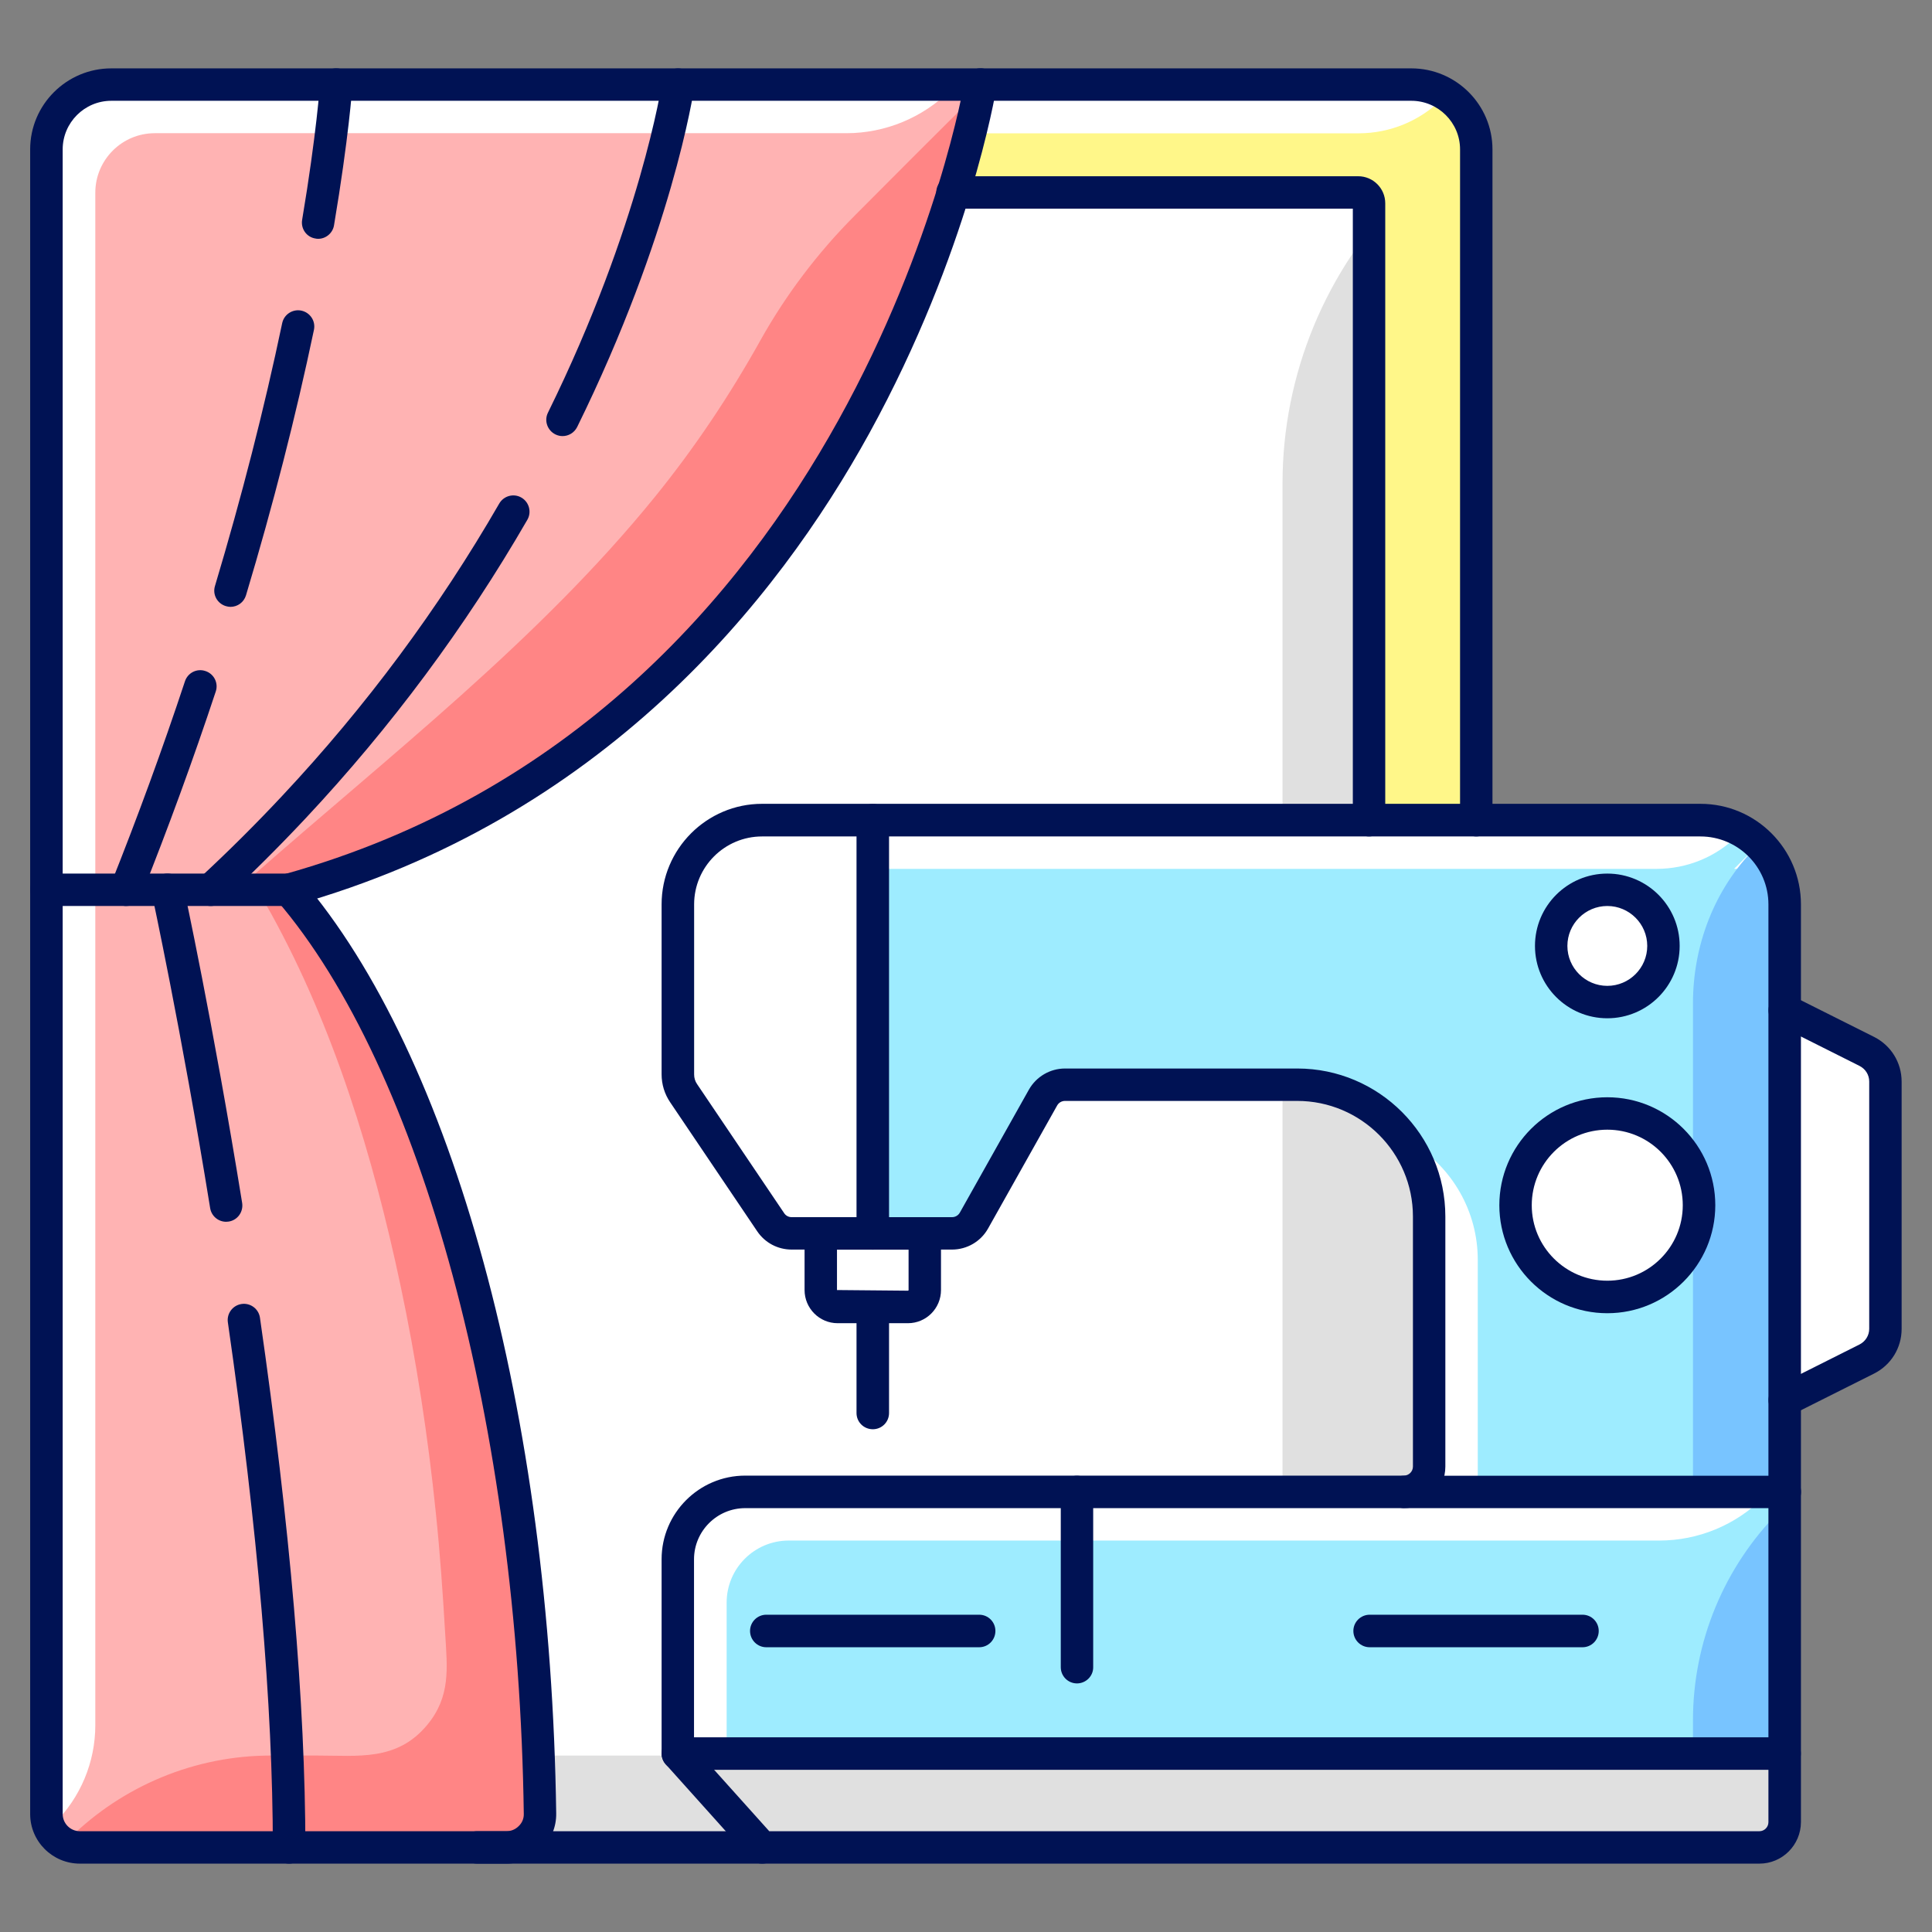
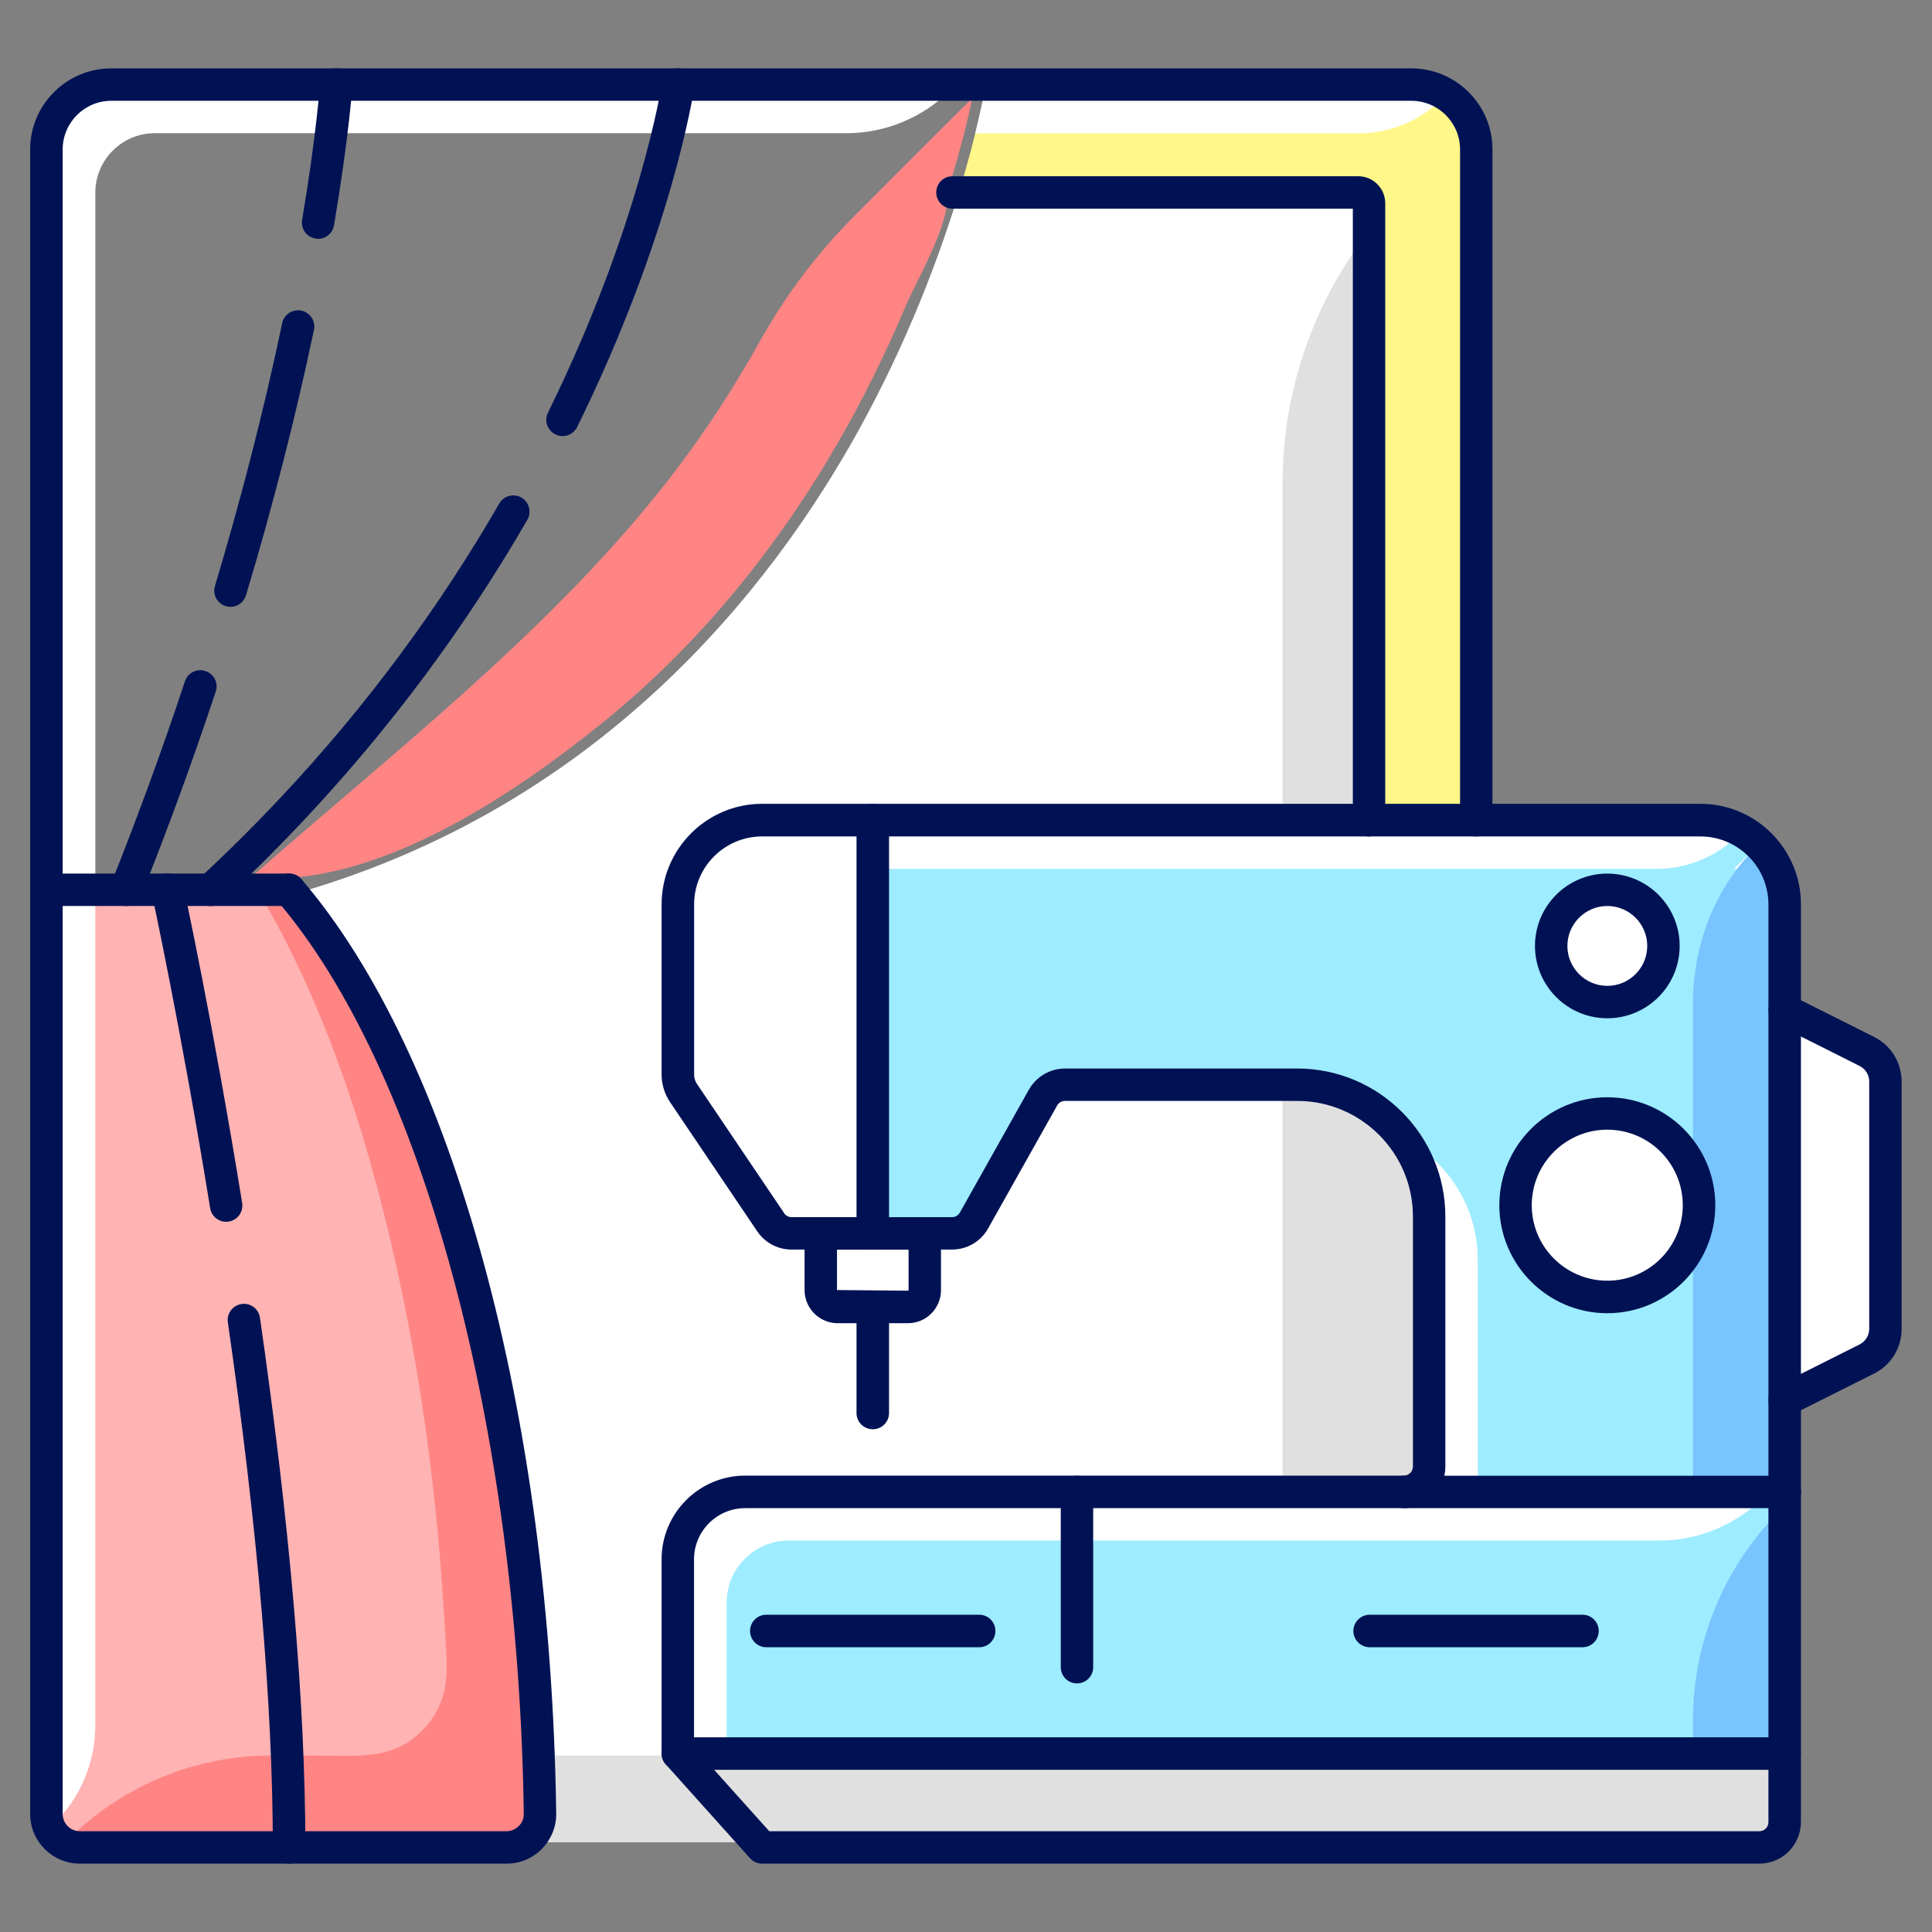
<svg xmlns="http://www.w3.org/2000/svg" width="18" height="18" viewBox="0 0 18 18" fill="none">
  <rect x="0" y="0" width="18" height="18" fill="#808080" stroke="none" />
  <g clip-path="url(#clip0_667_355)">
    <path d="M2.781 8.317C4.132 9.943 5.033 13.295 5.082 16.898C5.084 16.995 5.047 17.086 4.979 17.155C4.976 17.158 4.973 17.159 4.97 17.162H6.989L6.28 16.371C6.278 16.369 6.276 16.366 6.275 16.363C6.274 16.361 6.272 16.359 6.271 16.357C6.269 16.351 6.267 16.344 6.267 16.338V14.528C6.267 14.154 6.571 13.85 6.945 13.85H13.081C13.183 13.85 13.266 13.767 13.266 13.665V11.335C13.266 10.685 12.738 10.157 12.088 10.157H9.925C9.858 10.157 9.796 10.193 9.763 10.251L9.12 11.396C9.07 11.486 8.974 11.543 8.871 11.543H8.665V12.02C8.665 12.134 8.572 12.227 8.458 12.227H8.181V13.165C8.181 13.193 8.159 13.215 8.131 13.215C8.103 13.215 8.081 13.193 8.081 13.165V12.227H7.804C7.69 12.227 7.597 12.134 7.597 12.02V11.543H7.378C7.283 11.543 7.194 11.496 7.141 11.417L6.329 10.214C6.289 10.154 6.267 10.083 6.267 10.011V8.427C6.267 7.967 6.642 7.592 7.103 7.592H12.704V1.894C12.704 1.866 12.681 1.843 12.653 1.843H8.919C8.739 2.423 8.452 3.186 8.011 3.988C7.168 5.519 5.579 7.506 2.781 8.317Z" fill="white" />
    <path d="M11.949 4.503V16.356H3.375V17.162H13.268V1.793H13.071C12.353 2.512 11.949 3.486 11.949 4.503Z" fill="#E0E0E0" />
    <path d="M8.18 7.692V11.442H8.87C8.936 11.442 8.998 11.406 9.031 11.347L9.674 10.202C9.725 10.112 9.82 10.056 9.923 10.056H12.086C12.792 10.056 13.366 10.63 13.366 11.335V13.665C13.366 13.735 13.339 13.8 13.296 13.85H16.577V8.426C16.577 8.021 16.248 7.692 15.843 7.692H8.18ZM14.972 10.323C15.471 10.323 15.877 10.729 15.877 11.228C15.877 11.727 15.471 12.133 14.972 12.133C14.473 12.133 14.067 11.727 14.067 11.228C14.067 10.729 14.473 10.323 14.972 10.323Z" fill="#9EECFF" />
    <path d="M13.295 13.849H13.768V11.738C13.768 11.282 13.528 10.882 13.168 10.656C13.292 10.853 13.365 11.085 13.365 11.335V13.664C13.364 13.736 13.337 13.799 13.295 13.849Z" fill="white" />
    <path d="M16.156 8.095H16.247C16.344 8.095 16.438 8.115 16.523 8.15C16.485 8.054 16.425 7.969 16.352 7.899L16.156 8.095Z" fill="white" />
    <path d="M16.191 7.782C16.087 7.726 15.97 7.692 15.843 7.692H8.18V8.095H15.434C15.719 8.095 15.991 7.983 16.191 7.782Z" fill="white" />
    <path d="M14.973 9.285C15.233 9.285 15.445 9.074 15.445 8.813C15.445 8.552 15.233 8.34 14.973 8.34C14.712 8.34 14.5 8.552 14.5 8.813C14.5 9.074 14.712 9.285 14.973 9.285Z" fill="white" />
    <path d="M14.972 12.133C15.471 12.133 15.877 11.728 15.877 11.228C15.877 10.729 15.471 10.323 14.972 10.323C14.473 10.323 14.066 10.729 14.066 11.228C14.067 11.728 14.473 12.133 14.972 12.133Z" fill="white" />
    <path d="M8.563 12.02V11.543H7.695V12.02C7.695 12.079 7.743 12.126 7.802 12.126H8.456C8.515 12.126 8.563 12.078 8.563 12.02Z" fill="white" />
    <path d="M6.944 13.95C6.626 13.95 6.367 14.209 6.367 14.527V16.287H16.578V13.95H6.944Z" fill="#9EECFF" />
    <path d="M16.43 13.95H6.944C6.626 13.95 6.367 14.209 6.367 14.527V16.287H6.77V14.931C6.77 14.612 7.029 14.353 7.348 14.353H15.457C15.822 14.353 16.172 14.209 16.43 13.95Z" fill="white" />
    <path d="M7.101 7.692C6.696 7.692 6.367 8.021 6.367 8.426V10.01C6.367 10.063 6.383 10.114 6.412 10.158L7.224 11.36C7.258 11.411 7.316 11.442 7.377 11.442H8.08V7.692H7.101Z" fill="white" />
    <path d="M6.43 16.388L7.124 17.162H16.394C16.496 17.162 16.579 17.079 16.579 16.977V16.388H6.43Z" fill="white" />
    <path d="M6.43 16.388L7.124 17.162H16.394C16.496 17.162 16.579 17.079 16.579 16.977V16.388H6.43Z" fill="#E0E0E0" />
    <path d="M16.355 7.899C16.353 7.9 16.351 7.903 16.349 7.905C15.971 8.286 15.773 8.811 15.773 9.347V10.805C15.841 10.931 15.879 11.075 15.879 11.228C15.879 11.381 15.841 11.525 15.773 11.651V13.849H16.58V8.426C16.58 8.219 16.493 8.032 16.355 7.899Z" fill="#78C4FF" />
    <path d="M16.579 14.08C16.063 14.597 15.773 15.297 15.773 16.027V16.17C15.773 16.215 15.757 16.255 15.73 16.287H16.579V14.08Z" fill="#78C4FF" />
    <path d="M2.672 8.341H0.484V16.901C0.484 17.045 0.602 17.162 0.746 17.162H4.721C4.792 17.162 4.858 17.134 4.908 17.084C4.957 17.034 4.984 16.968 4.983 16.899C4.933 13.288 4.027 9.933 2.672 8.341Z" fill="#FFB3B3" />
    <path d="M2.672 8.341H2.428C2.46 8.395 2.49 8.449 2.521 8.503C3.114 9.576 3.476 10.775 3.73 11.969C3.879 12.672 3.988 13.384 4.061 14.099C4.1 14.473 4.126 14.849 4.148 15.225C4.167 15.54 4.2 15.806 3.98 16.071C3.698 16.41 3.34 16.356 2.948 16.356H2.524C1.82 16.356 1.146 16.635 0.644 17.13C0.642 17.133 0.639 17.135 0.637 17.137C0.67 17.153 0.707 17.162 0.746 17.162H4.722C4.793 17.162 4.859 17.134 4.909 17.084C4.958 17.034 4.984 16.968 4.984 16.899C4.933 13.288 4.027 9.933 2.672 8.341Z" fill="#FF8585" />
    <path d="M8.949 1.743H12.653C12.736 1.743 12.804 1.811 12.804 1.894V7.591H13.704V1.392C13.704 1.087 13.455 0.838 13.149 0.838H9.176C9.155 0.951 9.088 1.28 8.949 1.743Z" fill="#FFF789" />
    <path d="M13.436 0.921C13.352 0.869 13.254 0.838 13.149 0.838H9.175C9.163 0.904 9.135 1.045 9.086 1.242H12.662C12.952 1.241 13.23 1.126 13.436 0.921Z" fill="white" />
    <path d="M17.372 12.616C17.462 12.57 17.517 12.481 17.517 12.38V10.076C17.517 9.975 17.462 9.885 17.372 9.84L16.68 9.493V12.963L17.372 12.616Z" fill="white" />
-     <path d="M9.075 0.838H1.039C0.733 0.838 0.484 1.087 0.484 1.392V8.239H2.688C6.685 7.116 8.271 3.566 8.825 1.799C8.824 1.797 8.823 1.795 8.823 1.792C8.823 1.779 8.829 1.766 8.838 1.757C8.98 1.298 9.051 0.966 9.075 0.838Z" fill="#FFB3B3" />
    <path d="M9.059 0.914C8.69 1.279 8.324 1.646 7.958 2.014C7.615 2.359 7.321 2.748 7.084 3.172C6.799 3.683 6.473 4.171 6.105 4.625C5.023 5.961 3.627 7.04 2.34 8.173C3.473 8.288 4.765 7.42 5.619 6.729C6.503 6.014 7.229 5.121 7.798 4.14C8.037 3.728 8.248 3.3 8.434 2.861C8.538 2.614 8.861 2.069 8.824 1.799C8.823 1.797 8.822 1.795 8.822 1.792C8.822 1.779 8.828 1.766 8.837 1.757C8.957 1.369 9.026 1.074 9.059 0.914Z" fill="#FF8585" />
    <path d="M8.857 0.838H1.039C0.733 0.838 0.484 1.086 0.484 1.392V15.168C0.494 15.183 0.502 15.2 0.502 15.222V16.993C0.75 16.748 0.888 16.418 0.888 16.073V1.795C0.888 1.49 1.136 1.241 1.442 1.241H7.885C8.248 1.241 8.595 1.097 8.853 0.842L8.857 0.838Z" fill="white" />
    <path d="M16.629 14.051H13.081C12.997 14.051 12.93 13.983 12.93 13.9C12.93 13.816 12.997 13.749 13.081 13.749H16.629C16.713 13.749 16.78 13.816 16.78 13.9C16.78 13.983 16.713 14.051 16.629 14.051Z" fill="#001254" />
    <path d="M16.627 16.489H6.315C6.232 16.489 6.164 16.421 6.164 16.337C6.164 16.254 6.232 16.186 6.315 16.186H16.627C16.711 16.186 16.778 16.254 16.778 16.337C16.778 16.421 16.711 16.489 16.627 16.489Z" fill="#001254" />
    <path d="M16.392 17.363H7.1C7.057 17.363 7.016 17.345 6.988 17.313L6.203 16.438C6.178 16.41 6.164 16.375 6.164 16.337V14.527C6.164 14.098 6.513 13.748 6.943 13.748H13.079C13.126 13.748 13.164 13.71 13.164 13.664V11.334C13.164 10.74 12.68 10.257 12.086 10.257H9.923C9.892 10.257 9.864 10.273 9.849 10.3L9.206 11.445C9.138 11.567 9.009 11.642 8.869 11.642H7.376C7.247 11.642 7.127 11.579 7.055 11.472L6.244 10.27C6.191 10.192 6.164 10.102 6.164 10.009V8.426C6.164 7.91 6.584 7.489 7.1 7.489H15.843C16.359 7.489 16.779 7.909 16.779 8.426V16.976C16.778 17.19 16.605 17.363 16.392 17.363ZM7.167 17.061H16.392C16.438 17.061 16.476 17.023 16.476 16.977V8.426C16.476 8.077 16.192 7.793 15.842 7.793H7.1C6.751 7.793 6.467 8.077 6.467 8.426V10.01C6.467 10.043 6.476 10.074 6.495 10.101L7.306 11.303C7.322 11.327 7.348 11.34 7.376 11.34H8.87C8.9 11.34 8.928 11.324 8.943 11.297L9.586 10.152C9.655 10.03 9.784 9.955 9.923 9.955H12.086C12.847 9.955 13.466 10.574 13.466 11.335V13.664C13.466 13.877 13.293 14.051 13.079 14.051H6.943C6.68 14.051 6.466 14.265 6.466 14.528V16.28L7.167 17.061Z" fill="#001254" />
    <path d="M8.459 12.328H7.804C7.634 12.328 7.496 12.189 7.496 12.019V11.492C7.496 11.408 7.564 11.341 7.647 11.341H8.616C8.699 11.341 8.767 11.408 8.767 11.492V12.019C8.767 12.19 8.629 12.328 8.459 12.328ZM7.798 11.643V12.019L8.459 12.025C8.462 12.025 8.465 12.023 8.465 12.019V11.643H7.798Z" fill="#001254" />
    <path d="M8.132 13.316C8.048 13.316 7.98 13.249 7.98 13.165V12.176C7.98 12.093 8.048 12.025 8.132 12.025C8.215 12.025 8.283 12.093 8.283 12.176V13.165C8.283 13.249 8.215 13.316 8.132 13.316Z" fill="#001254" />
    <path d="M9.123 15.347H7.139C7.056 15.347 6.988 15.279 6.988 15.195C6.988 15.112 7.056 15.044 7.139 15.044H9.123C9.207 15.044 9.274 15.112 9.274 15.195C9.274 15.279 9.207 15.347 9.123 15.347Z" fill="#001254" />
    <path d="M10.034 15.684C9.95 15.684 9.883 15.616 9.883 15.533V13.9C9.883 13.816 9.95 13.749 10.034 13.749C10.117 13.749 10.185 13.816 10.185 13.9V15.533C10.186 15.616 10.117 15.684 10.034 15.684Z" fill="#001254" />
    <path d="M14.744 15.347H12.761C12.677 15.347 12.609 15.279 12.609 15.195C12.609 15.112 12.677 15.044 12.761 15.044H14.744C14.828 15.044 14.895 15.112 14.895 15.195C14.895 15.279 14.828 15.347 14.744 15.347Z" fill="#001254" />
    <path d="M14.975 12.235C14.42 12.235 13.969 11.783 13.969 11.229C13.969 10.674 14.42 10.223 14.975 10.223C15.53 10.223 15.981 10.674 15.981 11.229C15.981 11.783 15.53 12.235 14.975 12.235ZM14.975 10.525C14.587 10.525 14.271 10.84 14.271 11.229C14.271 11.617 14.587 11.932 14.975 11.932C15.363 11.932 15.678 11.617 15.678 11.229C15.678 10.84 15.363 10.525 14.975 10.525Z" fill="#001254" />
    <path d="M14.975 9.487C14.603 9.487 14.301 9.185 14.301 8.813C14.301 8.441 14.603 8.139 14.975 8.139C15.347 8.139 15.649 8.441 15.649 8.813C15.649 9.185 15.347 9.487 14.975 9.487ZM14.975 8.441C14.77 8.441 14.603 8.608 14.603 8.813C14.603 9.018 14.77 9.185 14.975 9.185C15.18 9.185 15.347 9.018 15.347 8.813C15.347 8.608 15.18 8.441 14.975 8.441Z" fill="#001254" />
    <path d="M16.628 13.196C16.573 13.196 16.519 13.166 16.493 13.113C16.455 13.038 16.485 12.947 16.56 12.91L17.325 12.526C17.38 12.498 17.415 12.442 17.415 12.381V10.076C17.415 10.014 17.38 9.959 17.325 9.931L16.56 9.547C16.485 9.51 16.455 9.419 16.493 9.344C16.53 9.27 16.621 9.24 16.695 9.277L17.461 9.661C17.619 9.741 17.717 9.9 17.717 10.077V12.381C17.717 12.558 17.619 12.717 17.461 12.797L16.695 13.181C16.674 13.191 16.651 13.196 16.628 13.196Z" fill="#001254" />
    <path d="M8.132 11.643C8.048 11.643 7.98 11.575 7.98 11.492V7.642C7.98 7.558 8.048 7.49 8.132 7.49C8.215 7.49 8.283 7.558 8.283 7.642V11.492C8.283 11.575 8.215 11.643 8.132 11.643Z" fill="#001254" />
    <path d="M4.719 17.363H0.744C0.489 17.363 0.281 17.156 0.281 16.901V1.392C0.281 0.975 0.621 0.637 1.037 0.637H13.149C13.566 0.637 13.905 0.976 13.905 1.392V7.642C13.905 7.725 13.837 7.793 13.754 7.793C13.67 7.793 13.603 7.725 13.603 7.642V1.392C13.603 1.142 13.399 0.939 13.149 0.939H1.037C0.787 0.939 0.584 1.143 0.584 1.392V16.901C0.584 16.989 0.656 17.061 0.744 17.061H4.719C4.763 17.061 4.804 17.043 4.834 17.012C4.865 16.982 4.881 16.942 4.88 16.9C4.831 13.299 3.928 9.957 2.579 8.388C2.524 8.325 2.532 8.229 2.595 8.175C2.658 8.121 2.754 8.128 2.808 8.191C4.221 9.836 5.131 13.171 5.182 16.895C5.184 17.019 5.136 17.136 5.049 17.225C4.962 17.315 4.845 17.363 4.719 17.363Z" fill="#001254" />
    <path d="M2.694 8.441H0.432C0.349 8.441 0.281 8.374 0.281 8.29C0.281 8.206 0.349 8.139 0.432 8.139H2.694C2.777 8.139 2.845 8.206 2.845 8.29C2.845 8.374 2.777 8.441 2.694 8.441Z" fill="#001254" />
-     <path d="M2.694 8.441C2.628 8.441 2.567 8.397 2.549 8.331C2.526 8.25 2.573 8.167 2.653 8.144C7.971 6.655 8.976 0.822 8.985 0.763C8.999 0.681 9.076 0.625 9.159 0.638C9.242 0.652 9.297 0.729 9.284 0.812C9.274 0.874 9.027 2.349 8.099 4.037C7.24 5.598 5.613 7.63 2.735 8.436C2.722 8.439 2.708 8.441 2.694 8.441Z" fill="#001254" />
    <path d="M12.755 7.793C12.672 7.793 12.604 7.726 12.604 7.642V1.944H8.874C8.79 1.944 8.723 1.876 8.723 1.793C8.723 1.709 8.79 1.642 8.874 1.642H12.654C12.793 1.642 12.906 1.755 12.906 1.894V7.641C12.906 7.725 12.839 7.793 12.755 7.793Z" fill="#001254" />
    <path d="M1.964 8.441C1.923 8.441 1.882 8.425 1.853 8.393C1.796 8.331 1.8 8.236 1.861 8.179C2.126 7.934 2.385 7.676 2.63 7.414C3.408 6.584 4.088 5.668 4.651 4.692C4.693 4.619 4.786 4.594 4.858 4.636C4.93 4.678 4.955 4.771 4.913 4.843C4.338 5.839 3.644 6.773 2.851 7.62C2.6 7.888 2.336 8.151 2.066 8.401C2.037 8.428 2 8.441 1.964 8.441Z" fill="#001254" />
    <path d="M5.241 4.063C5.219 4.063 5.196 4.058 5.174 4.047C5.1 4.01 5.068 3.92 5.105 3.845C5.966 2.097 6.167 0.779 6.169 0.766C6.181 0.684 6.258 0.626 6.341 0.639C6.423 0.651 6.48 0.728 6.469 0.811C6.46 0.866 6.26 2.185 5.377 3.979C5.35 4.032 5.297 4.063 5.241 4.063Z" fill="#001254" />
    <path d="M1.175 8.441C1.156 8.441 1.137 8.437 1.119 8.43C1.041 8.399 1.003 8.311 1.034 8.234C1.283 7.61 1.515 6.976 1.723 6.348C1.749 6.268 1.835 6.225 1.914 6.252C1.994 6.278 2.037 6.364 2.01 6.443C1.8 7.077 1.566 7.717 1.315 8.346C1.292 8.405 1.235 8.441 1.175 8.441Z" fill="#001254" />
    <path d="M2.147 5.654C2.133 5.654 2.118 5.651 2.104 5.647C2.024 5.623 1.978 5.539 2.003 5.459C2.251 4.631 2.462 3.807 2.629 3.011C2.646 2.929 2.727 2.877 2.808 2.894C2.89 2.912 2.942 2.991 2.925 3.073C2.756 3.878 2.543 4.71 2.292 5.546C2.272 5.612 2.213 5.654 2.147 5.654Z" fill="#001254" />
    <path d="M2.964 2.225C2.955 2.225 2.947 2.224 2.938 2.222C2.856 2.209 2.801 2.131 2.815 2.048C2.95 1.245 2.981 0.782 2.982 0.778C2.987 0.695 3.059 0.631 3.143 0.637C3.226 0.642 3.289 0.715 3.283 0.798C3.282 0.817 3.25 1.279 3.112 2.099C3.1 2.172 3.036 2.225 2.964 2.225Z" fill="#001254" />
    <path d="M2.693 17.363C2.61 17.363 2.542 17.296 2.542 17.212C2.542 15.895 2.401 14.249 2.123 12.32C2.111 12.238 2.168 12.161 2.251 12.149C2.333 12.137 2.41 12.194 2.422 12.277C2.702 14.22 2.845 15.88 2.845 17.212C2.845 17.296 2.777 17.363 2.693 17.363Z" fill="#001254" />
    <path d="M2.107 11.383C2.034 11.383 1.97 11.33 1.958 11.256C1.686 9.577 1.416 8.335 1.414 8.322C1.396 8.241 1.447 8.16 1.529 8.142C1.611 8.125 1.691 8.176 1.709 8.258C1.712 8.27 1.983 9.521 2.256 11.207C2.269 11.29 2.214 11.368 2.131 11.381C2.123 11.382 2.115 11.383 2.107 11.383Z" fill="#001254" />
-     <path d="M7.103 17.363H4.444C4.361 17.363 4.293 17.296 4.293 17.212C4.293 17.129 4.361 17.061 4.444 17.061H7.103C7.187 17.061 7.254 17.129 7.254 17.212C7.254 17.296 7.187 17.363 7.103 17.363Z" fill="#001254" />
  </g>
  <defs>
    <clipPath id="clip0_667_355">
      <rect width="18" height="18" fill="white" />
    </clipPath>
  </defs>
</svg>